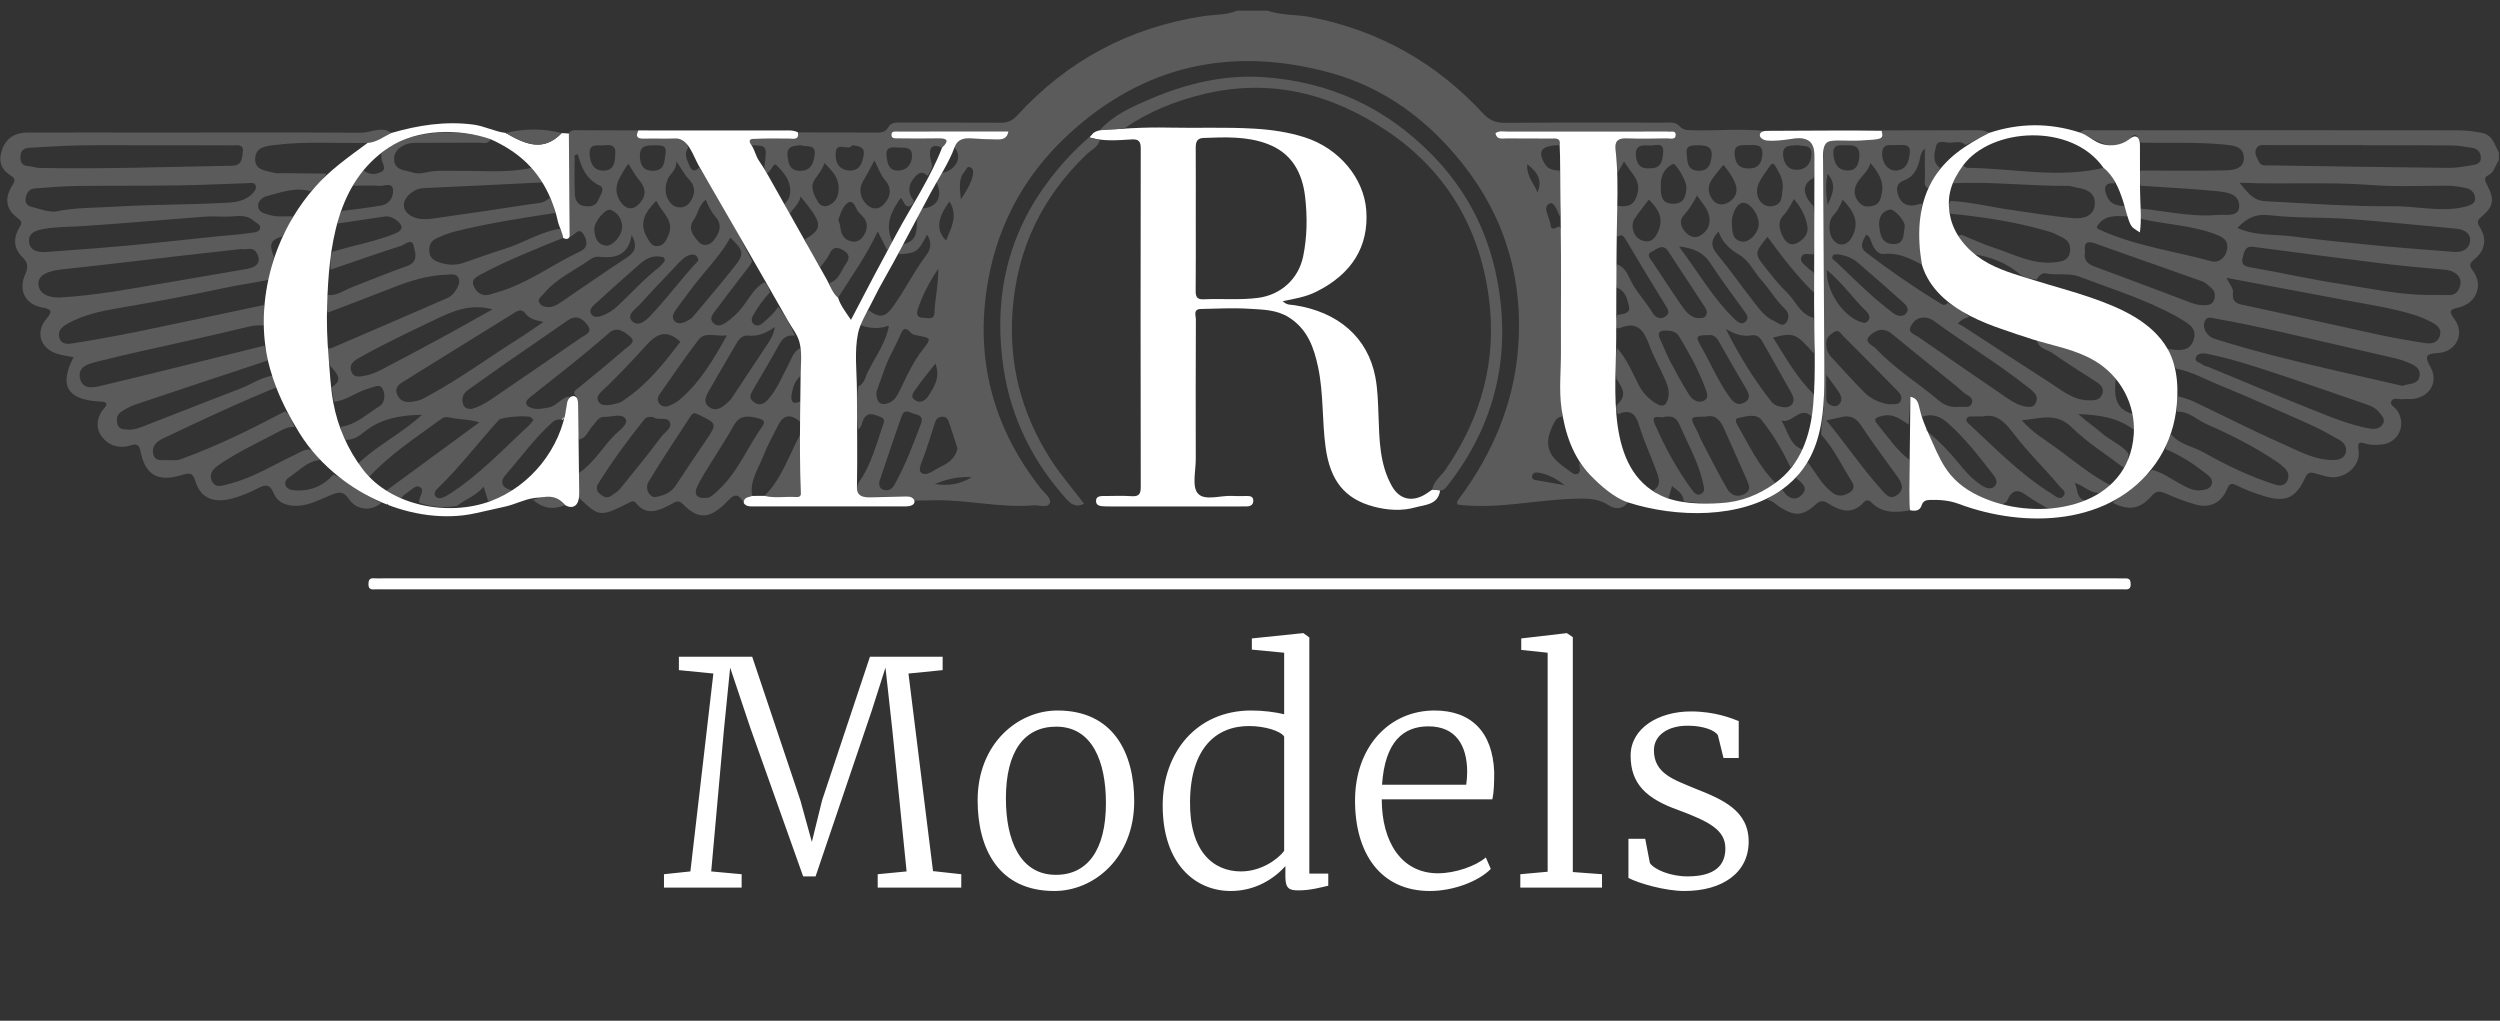
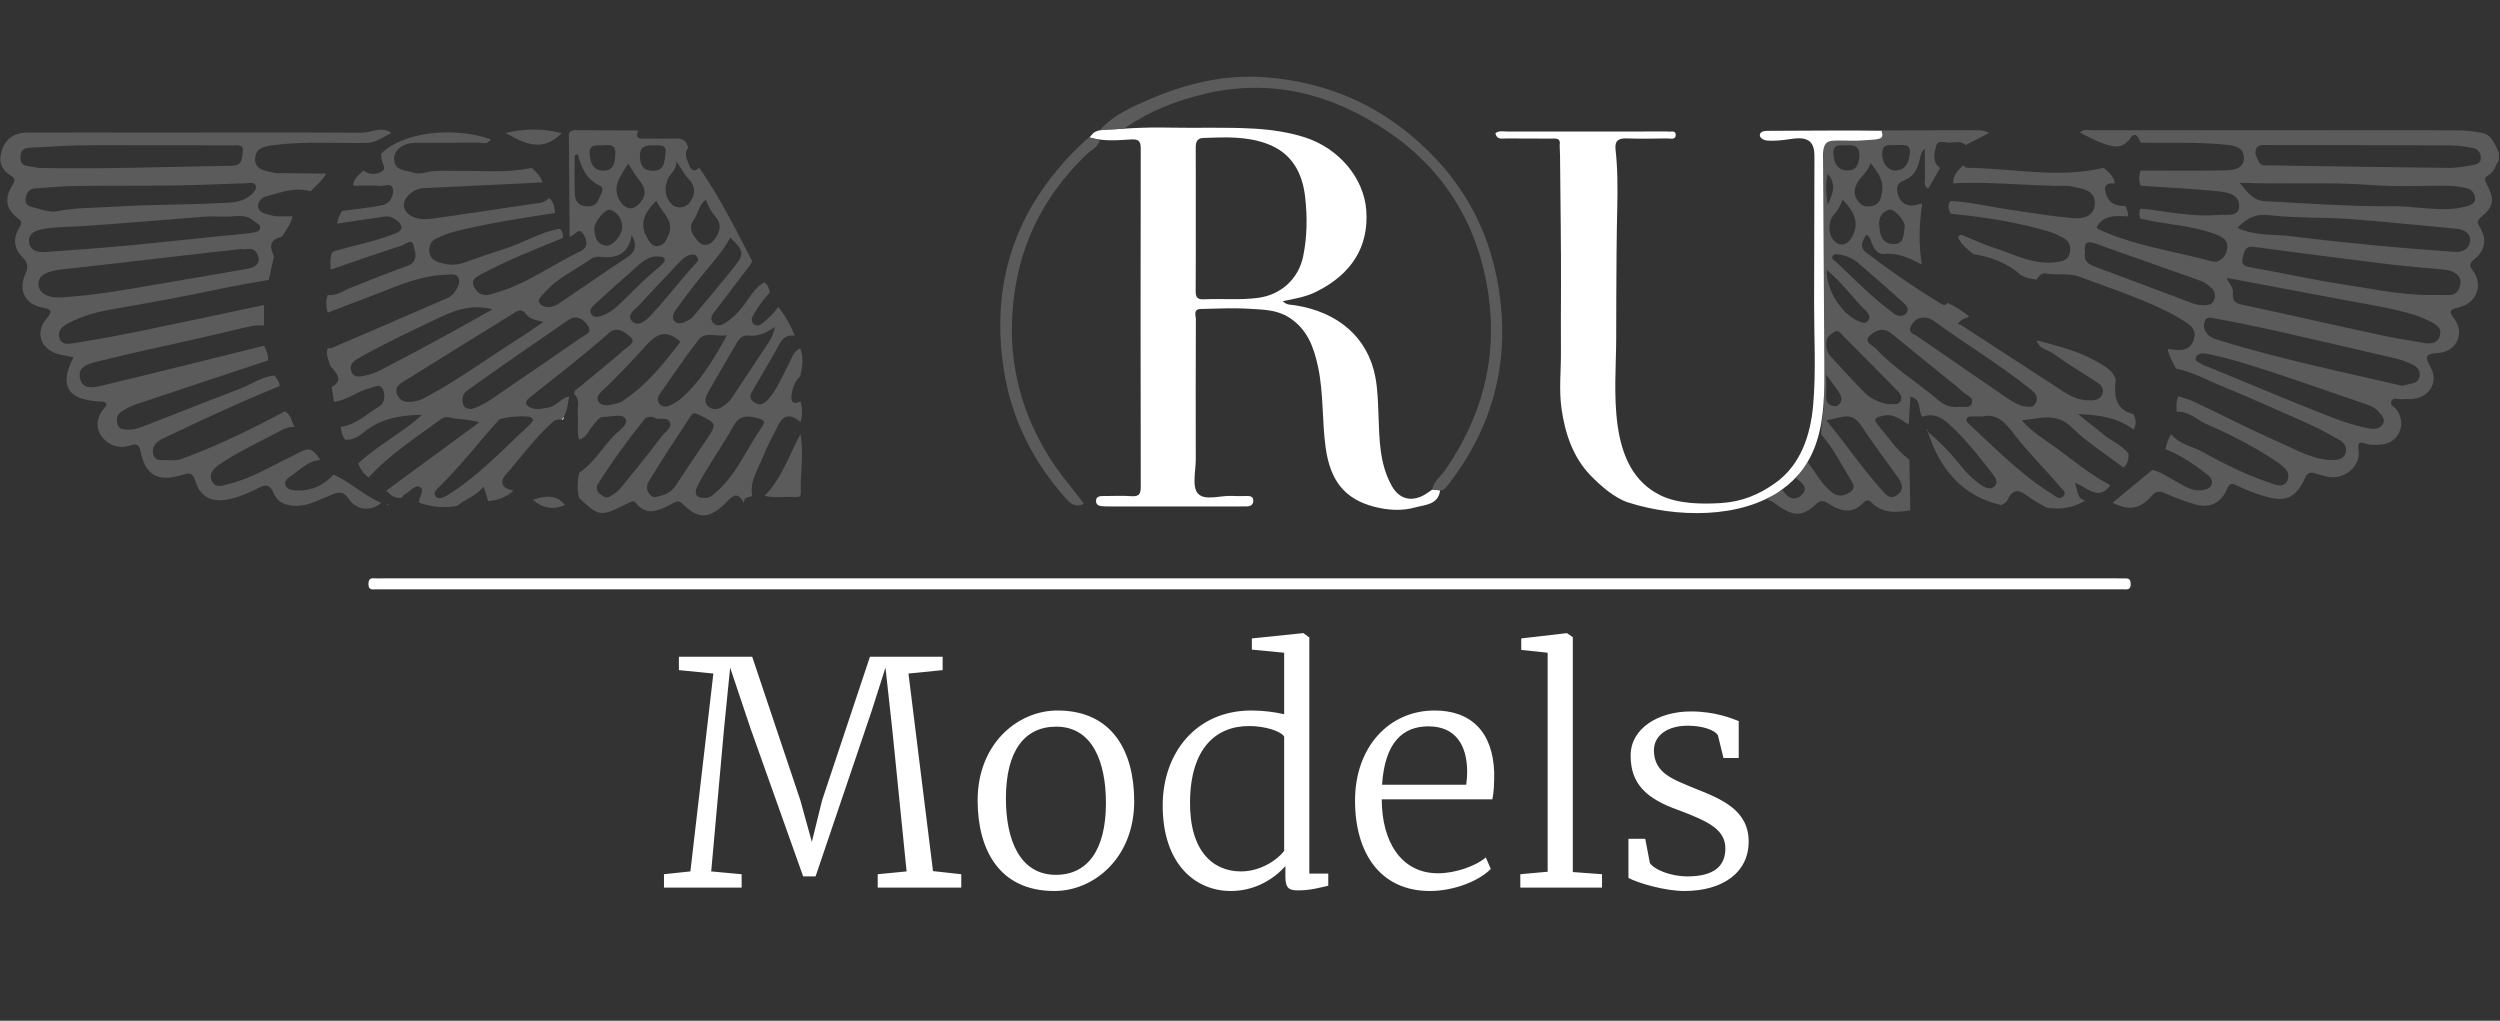
<svg xmlns="http://www.w3.org/2000/svg" width="169" height="69" viewBox="0 0 169 69" fill="none">
  <rect x="0" y="0" width="169" height="69" fill="#333333" stroke="none" />
  <g clip-path="url(#clip0_159_3)">
-     <path d="M110.059 33.964C109.657 34.437 109.213 34.46 108.702 34.132C107.94 33.643 107.114 33.691 106.232 33.724C103.673 33.818 101.142 34.432 98.55 34.114C98.434 33.949 98.564 33.809 98.659 33.679C100.882 30.68 102.311 27.329 102.618 23.62C102.997 19.049 101.818 14.839 98.964 11.189C96.599 8.164 93.619 5.924 89.888 4.909C83.257 3.106 77.298 4.389 72.195 9.118C69.081 12.003 67.24 15.585 66.669 19.765C65.996 24.698 67.289 29.138 70.381 33.048C70.625 33.355 71.099 33.7 70.964 34.01C70.805 34.375 70.245 34.132 69.862 34.162C67.63 34.346 65.435 33.781 63.209 33.819C62.753 33.827 62.295 33.833 61.838 33.839C61.682 33.478 61.356 33.609 61.095 33.604C60.3 33.588 59.502 33.572 58.708 33.605C57.926 33.638 57.719 33.332 58.034 32.635C58.917 31.417 59.251 29.968 59.739 28.585C59.863 28.238 59.526 28.191 59.288 28.098C58.94 27.963 58.633 27.908 58.398 28.299C58.254 28.54 58.273 28.866 58.005 29.04C57.897 28.062 57.859 27.086 58.03 26.112C58.449 25.928 58.496 25.474 58.662 25.142C59.174 24.111 59.898 23.169 60.094 21.993C60.11 21.972 60.125 21.952 60.141 21.931C60.127 21.955 60.115 21.977 60.102 22.001C59.464 22.251 58.827 22.214 58.192 21.987C58.193 21.551 58.449 21.252 58.733 20.968C59.375 21.49 59.815 21.471 60.293 20.827C61.156 19.665 61.777 18.345 62.659 17.191C62.942 16.82 62.98 16.338 62.669 15.855C62.07 17.027 61.928 17.122 60.773 17.187C60.766 16.899 60.834 16.651 61.107 16.5C61.972 16.292 61.989 15.614 61.98 14.922C62.04 14.617 62.162 14.339 62.358 14.095C63.362 14.005 63.751 13.292 63.31 12.348C63.367 12.094 63.447 11.852 63.674 11.693C64.643 11.503 65.082 10.613 64.527 9.961C64.733 9.396 65.181 9.324 65.703 9.361C66.27 9.401 66.841 9.429 67.41 9.432C67.737 9.433 68.083 9.4 68.168 8.89C65.632 8.89 63.149 8.889 60.665 8.893C60.506 8.893 60.28 8.855 60.261 9.083C60.236 9.38 60.494 9.357 60.683 9.359C61.598 9.367 62.513 9.379 63.427 9.359C64.107 9.344 64.127 9.556 63.684 9.982C63.011 9.69 62.794 9.973 62.884 10.624C62.91 10.816 62.974 11.004 63.02 11.194C62.959 11.45 62.874 11.693 62.683 11.886C62.408 11.548 62.121 11.671 61.892 11.913C61.406 12.425 61.308 12.986 61.778 13.575C61.756 13.743 61.667 13.865 61.52 13.944C61.099 14.024 61.104 13.514 60.885 13.386C60.237 14.291 59.825 15.186 60.284 16.242C60.34 16.54 60.162 16.724 59.965 16.897C59.773 16.512 59.579 16.127 59.337 15.642C58.552 17.31 57.556 18.693 56.652 20.13C56.318 19.878 56.186 19.511 56.08 19.129C56.721 18.926 56.858 18.286 57.192 17.822C57.436 17.483 57.452 17.162 57.005 16.917C56.587 16.686 56.3 16.664 56.071 17.168C55.922 17.492 55.663 17.768 55.454 18.064C55.077 17.45 54.677 16.849 54.417 16.172C55.75 15.413 55.523 15.02 54.122 13.283C54.023 13.79 53.625 14.058 53.403 14.45C53.187 14.278 53.136 14.014 53.032 13.78C53.394 13.471 53.463 13.051 53.4 12.624C53.312 12.018 52.875 11.558 52.488 11.159C52.29 10.953 52.143 11.566 51.875 11.7C51.694 11.608 51.687 11.437 51.675 11.267C51.857 9.846 51.857 9.846 50.799 9.823C50.448 9.33 50.96 9.397 51.134 9.389C51.87 9.355 52.607 9.372 53.345 9.375C53.648 9.376 54.027 9.494 53.935 8.951C55.678 8.954 57.419 8.955 59.161 8.959C59.502 8.96 59.828 8.993 60.043 8.608C60.257 8.221 60.673 8.289 61.044 8.289C63.243 8.291 65.442 8.283 67.639 8.296C68.092 8.299 68.413 8.189 68.745 7.825C72.13 4.109 76.327 1.874 81.293 1.099C82.068 0.979 82.871 1.037 83.615 0.722C84.303 0.722 84.988 0.722 85.675 0.722C86.621 1.05 87.627 0.967 88.595 1.156C93.2 2.055 97.089 4.234 100.263 7.679C100.692 8.144 101.135 8.308 101.757 8.304C105.331 8.277 108.904 8.291 112.476 8.291C112.847 8.291 113.256 8.218 113.529 8.522C113.803 8.827 114.127 8.798 114.467 8.807C115.95 8.851 117.829 8.677 119.31 8.86C119.051 9.406 119.092 9.356 119.369 9.36C120.274 9.375 121.181 9.365 122.088 9.367C122.419 9.367 122.758 9.394 122.705 9.85C122.62 10.579 122.81 11.321 122.59 12.041C121.815 12.404 121.813 13.141 122.584 13.93C122.762 15.019 122.723 16.108 122.607 17.199C122.321 17.224 121.938 17.017 121.782 17.364C121.629 17.704 122.001 17.888 122.195 18.102C122.302 18.222 122.455 18.298 122.586 18.395C122.738 18.853 122.737 19.312 122.604 19.773C121.445 18.625 120.452 17.336 119.482 16.012C118.594 17.102 118.584 17.152 119.381 18.143C119.827 18.698 120.264 19.27 120.779 19.755C121.385 20.328 121.668 21.244 122.588 21.484C122.754 22.285 122.724 23.088 122.611 23.892C121.405 22.521 121.261 22.462 119.858 22.82C120.706 24.158 121.454 25.524 122.587 26.625C122.825 27.16 122.567 27.668 122.505 28.186C121.687 27.361 121.181 28.67 120.425 28.428C120.877 29.15 120.959 30.063 121.847 30.39C121.699 30.876 121.405 31.265 121.032 31.6C120.51 30.463 119.868 29.391 119.101 28.413C118.704 27.908 118.043 28.159 117.498 28.26C117.277 28.301 117.33 28.522 117.421 28.679C118.217 30.046 118.869 31.509 120.021 32.643C118.17 34.148 116.019 34.161 113.812 33.896C113.809 33.369 113.398 33.172 113.028 32.856C112.94 33.166 112.871 33.404 112.802 33.643C112.331 33.739 112.078 33.375 111.76 33.15C112.305 32.845 112.161 32.365 112.01 31.944C111.625 30.871 111.131 29.832 110.8 28.744C110.551 27.926 110.171 27.647 109.382 28.007C109.262 27.779 109.161 27.552 109.354 27.311C110.036 26.711 109.639 26.163 109.272 25.616C109.199 24.917 109.132 24.219 109.313 23.524C109.971 24.254 110.333 25.158 110.771 26.014C111.041 26.541 111.418 26.935 111.915 27.254C112.493 27.626 112.7 27.307 112.787 26.816C112.871 26.349 112.673 25.916 112.487 25.499C112.158 24.77 111.764 24.067 111.488 23.321C111.136 22.365 110.697 21.677 109.522 22.168C109.448 22.198 109.353 22.18 109.267 22.184C109.207 21.88 109.227 21.58 109.333 21.287C109.714 21.228 110.248 21.201 110.116 20.684C109.996 20.22 109.877 19.63 109.272 19.439C109.19 18.911 109.149 18.386 109.304 17.863C109.781 18.032 109.994 18.447 110.184 18.858C110.572 19.696 111.234 20.347 111.7 21.132C111.89 21.451 112.226 21.629 112.578 21.4C112.945 21.162 112.741 20.891 112.562 20.601C111.663 19.148 110.78 17.684 109.91 16.213C109.753 15.945 109.619 15.804 109.329 16.009C109.141 15.31 109.164 14.611 109.316 13.91C109.811 13.971 110.293 14.004 110.562 13.448C110.834 12.887 110.808 12.356 110.435 11.845C110.219 11.55 110.014 11.247 109.785 10.922C109.63 11.194 109.48 11.456 109.332 11.717C109.293 11.178 109.272 10.64 109.213 10.104C109.15 9.54 109.381 9.336 109.939 9.355C110.853 9.384 111.769 9.372 112.683 9.356C112.906 9.352 113.286 9.484 113.281 9.099C113.277 8.79 112.93 8.923 112.725 8.89C112.642 8.877 112.554 8.888 112.468 8.888C108.953 8.888 105.437 8.885 101.922 8.892C101.645 8.892 101.348 8.808 101.09 9.004C101.176 9.467 101.542 9.357 101.836 9.36C102.837 9.369 103.836 9.353 104.837 9.369C105.114 9.373 105.521 9.274 105.434 9.806C104.2 9.844 103.918 10.186 104.416 11.057C104.638 11.447 105.021 11.524 105.431 11.524C105.585 12.565 105.569 13.607 105.437 14.648C105.282 14.275 105.071 13.62 104.766 13.752C104.264 13.97 104.681 14.537 104.751 14.955C104.76 15.01 104.805 15.06 104.808 15.113C104.845 15.698 105.169 15.363 105.409 15.303C105.634 15.581 105.515 15.907 105.516 16.206C105.535 20.192 105.461 24.178 105.606 28.163C105.266 28.178 105.131 28.42 105.001 28.686C104.351 30.006 104.588 30.811 105.897 31.687C106.129 31.842 106.366 32.142 106.634 32.034C106.946 31.906 106.704 31.526 106.785 31.269C107.662 32.424 108.761 33.314 110.059 33.964ZM116.668 22.237C117.535 23.976 118.533 25.606 119.718 27.117C119.835 27.266 120.019 27.406 120.196 27.452C120.493 27.53 120.851 27.611 121.092 27.38C121.355 27.127 121.227 26.792 121.071 26.513C120.437 25.375 119.792 24.242 119.15 23.106C118.986 22.817 118.777 22.605 118.403 22.668C117.776 22.777 117.232 22.57 116.668 22.237ZM115.311 28.164C114.216 28.176 114.22 28.174 114.679 29.042C114.812 29.293 114.902 29.567 115.034 29.819C115.602 30.902 116.15 31.998 116.763 33.057C117.011 33.486 117.461 33.653 117.951 33.383C118.417 33.126 118.213 32.737 118.072 32.41C117.577 31.26 117.048 30.124 116.547 28.976C116.29 28.392 115.938 28.006 115.311 28.164ZM116.17 15.649C115.628 16.235 115.643 16.652 116.075 17.176C116.962 18.255 117.764 19.401 118.626 20.5C118.993 20.969 119.359 21.459 119.937 21.703C120.203 21.817 120.494 22.153 120.764 21.783C120.984 21.479 120.924 21.119 120.638 20.851C120.028 20.279 119.62 19.545 119.068 18.932C118.556 18.364 118.25 17.617 117.553 17.212C116.948 16.86 116.443 16.41 116.17 15.649ZM59.247 26.5C59.22 27.215 59.541 27.443 60.065 27.247C60.441 27.107 60.623 26.799 60.792 26.457C61.27 25.492 61.695 24.5 62.371 23.641C62.982 22.865 62.965 22.856 61.997 22.674C61.86 22.648 61.69 22.618 61.609 22.525C61.089 21.938 60.976 22.389 60.792 22.806C60.54 23.378 60.215 23.918 59.976 24.493C59.685 25.199 59.452 25.928 59.247 26.5ZM112.512 28.18C112.341 28.311 111.543 27.917 111.855 28.64C112.529 30.201 113.349 31.704 114.359 33.086C114.5 33.279 114.696 33.548 114.988 33.392C115.311 33.22 115.177 32.909 115.117 32.63C114.822 31.25 114.11 30.042 113.562 28.765C113.357 28.29 113.11 28.072 112.512 28.18ZM59.44 32.562C59.416 32.845 59.48 33.046 59.758 33.117C60.076 33.199 60.306 33.062 60.465 32.776C61.204 31.45 61.732 30.034 62.267 28.621C62.402 28.265 62.236 28.072 61.895 28.007C61.57 27.946 61.16 27.556 60.958 28.121C60.429 29.595 59.943 31.081 59.44 32.562ZM114.677 21.497C114.944 21.485 115.2 21.567 115.333 21.313C115.435 21.12 115.366 20.936 115.247 20.756C114.42 19.501 113.6 18.241 112.773 16.988C112.405 16.43 112.002 16.848 111.666 17.008C111.246 17.209 111.571 17.499 111.706 17.707C112.338 18.681 112.986 19.647 113.64 20.606C113.911 21.005 114.205 21.39 114.677 21.497ZM112.626 22.348C112.202 22.327 111.996 22.466 112.231 22.949C112.455 23.408 112.626 23.895 112.864 24.348C113.288 25.151 113.717 25.957 114.205 26.722C114.399 27.025 114.798 27.272 115.172 27.094C115.574 26.899 115.373 26.511 115.258 26.198C114.814 24.989 114.187 23.875 113.529 22.774C113.327 22.438 113.019 22.341 112.626 22.348ZM115.621 22.646C115.033 22.683 114.503 22.569 114.876 23.211C115.591 24.436 116.122 25.765 116.972 26.914C117.216 27.242 117.508 27.438 117.919 27.215C118.38 26.964 118.237 26.623 118.037 26.279C117.411 25.199 116.775 24.123 116.165 23.034C115.979 22.7 115.712 22.638 115.621 22.646ZM113.497 16.66C114.821 18.437 115.809 20.174 117.256 21.569C117.463 21.768 117.738 21.989 118.004 21.744C118.267 21.502 118.067 21.24 117.888 20.994C117.118 19.933 116.331 18.879 115.613 17.782C115.164 17.098 114.567 16.784 113.497 16.66ZM64.724 30.302C64.557 29.784 64.389 29.244 64.205 28.708C64.115 28.445 64.045 28.138 63.657 28.17C63.294 28.2 63.229 28.487 63.142 28.762C62.937 29.41 62.733 30.058 62.51 30.7C62.364 31.123 62.019 31.743 62.267 31.951C62.616 32.246 63.131 31.772 63.539 31.579C64.071 31.326 64.597 31 64.724 30.302ZM59.109 10.851C58.828 11.396 58.597 11.814 58.356 12.221C58.034 12.764 58.119 13.386 58.615 13.849C58.987 14.194 59.434 14.16 59.758 13.805C60.199 13.322 60.318 12.741 59.845 12.2C59.52 11.827 59.386 11.365 59.109 10.851ZM121.271 13.456C121.035 13.905 120.836 14.261 120.54 14.584C120.134 15.03 120.293 15.595 120.569 16.084C120.751 16.406 121.049 16.624 121.421 16.457C121.885 16.248 122.259 15.845 122.183 15.334C122.085 14.659 121.77 14.036 121.271 13.456ZM112.274 12.637C112.252 13.256 112.35 13.774 113.11 13.774C113.852 13.774 113.978 13.249 114.004 12.669C114.023 12.254 113.269 10.979 113.076 11.083C112.464 11.411 112.222 11.97 112.274 12.637ZM111.459 13.496C111.13 13.935 110.787 14.345 110.5 14.79C110.191 15.266 110.428 16.031 110.952 16.235C111.561 16.472 111.894 16.148 112.116 15.595C112.47 14.713 112.08 14.089 111.459 13.496ZM120.511 12.777C120.575 12.107 120.272 11.712 120.053 11.288C119.942 11.074 119.808 10.96 119.631 11.238C119.373 11.643 119.044 12.019 118.868 12.456C118.537 13.277 119.114 14.098 119.864 13.928C120.584 13.767 120.412 13.115 120.511 12.777ZM117.074 15.175C117.119 15.62 117.066 16.198 117.734 16.33C118.235 16.43 118.918 15.736 118.889 15.092C118.862 14.478 118.386 13.825 117.956 13.722C117.487 13.61 117.144 14.288 117.076 14.863C117.065 14.946 117.074 15.032 117.074 15.175ZM56.669 14.847C56.729 15.057 56.788 15.191 56.802 15.33C56.851 15.826 57.035 16.215 57.572 16.323C58.017 16.411 58.29 16.121 58.459 15.794C58.687 15.356 58.638 14.92 58.243 14.556C58.1 14.423 57.959 14.262 57.885 14.085C57.606 13.416 57.29 13.614 57.007 14.049C56.843 14.303 56.764 14.613 56.669 14.847ZM55.74 11.024C55.564 11.487 55.333 11.771 55.116 12.072C54.71 12.63 55.017 13.161 55.296 13.652C55.45 13.921 55.754 14.012 56.048 13.873C56.545 13.637 56.7 13.213 56.692 12.677C56.682 11.974 56.245 11.549 55.74 11.024ZM114.718 13.215C114.429 13.775 114.151 14.194 113.805 14.574C113.527 14.881 113.596 15.262 113.85 15.591C114.146 15.972 114.543 16.172 114.968 15.908C115.545 15.55 115.703 14.958 115.459 14.337C115.316 13.976 115.027 13.673 114.718 13.215ZM116.501 11.14C116.228 11.485 115.949 11.8 115.713 12.147C115.385 12.632 115.47 13.14 115.819 13.557C116.11 13.905 116.559 13.876 116.902 13.647C117.328 13.359 117.516 12.944 117.301 12.397C117.11 11.916 116.817 11.52 116.501 11.14ZM54.119 9.813C53.636 9.858 53.182 9.879 53.236 10.507C53.282 11.041 53.377 11.536 54.082 11.55C54.878 11.566 55.025 10.905 55.077 10.403C55.148 9.733 54.458 9.949 54.119 9.813ZM121.535 9.809C121.063 9.864 120.505 9.76 120.536 10.454C120.562 11.017 120.861 11.482 121.454 11.48C122.054 11.479 122.43 11.091 122.453 10.447C122.481 9.705 121.879 9.934 121.535 9.809ZM57.608 9.813C57.38 10.26 56.55 9.5 56.49 10.341C56.447 10.967 56.714 11.495 57.421 11.529C58.122 11.563 58.307 10.997 58.388 10.447C58.465 9.922 58.042 9.88 57.608 9.813ZM63.429 18.163C62.843 19.029 62.361 19.937 62.036 20.923C61.949 21.186 61.982 21.476 62.344 21.476C62.645 21.476 63.151 21.668 63.168 21.165C63.203 20.164 63.45 19.188 63.429 18.163ZM118.197 9.805C117.747 9.813 117.213 9.716 117.26 10.436C117.297 11.01 117.53 11.389 118.201 11.39C118.88 11.393 119.101 11.002 119.136 10.432C119.179 9.715 118.648 9.807 118.197 9.805ZM114.854 9.819C114.436 9.834 113.938 9.769 114.015 10.376C114.077 10.866 114.015 11.525 114.813 11.544C115.497 11.56 115.654 11.098 115.707 10.549C115.773 9.874 115.301 9.846 114.854 9.819ZM111.516 11.373C112.345 11.422 112.389 10.799 112.429 10.277C112.483 9.576 111.891 9.85 111.559 9.836C111.124 9.818 110.551 9.743 110.582 10.45C110.607 11.024 110.853 11.451 111.516 11.373ZM60.701 9.974C60.281 9.944 59.859 9.907 59.931 10.539C59.988 11.041 60.072 11.552 60.73 11.53C61.294 11.513 61.61 11.14 61.649 10.599C61.7 9.879 61.139 9.998 60.701 9.974ZM63.235 24.573C62.747 25.199 62.309 25.717 61.927 26.276C61.774 26.498 61.458 26.829 61.892 27.073C62.258 27.279 62.563 27.065 62.763 26.755C63.16 26.138 63.581 25.517 63.235 24.573ZM64.187 13.617C63.337 14.77 63.277 15.58 63.956 16.259C64.277 15.423 64.796 14.623 64.187 13.617ZM64.954 13.482C65.377 12.83 65.667 12.359 65.773 11.803C65.808 11.613 65.787 11.372 65.566 11.299C65.364 11.233 65.32 11.466 65.217 11.585C64.776 12.093 64.879 12.679 64.954 13.482ZM105.781 32.803C105.2 32.356 104.63 32.045 103.979 31.947C103.807 31.922 103.622 31.948 103.574 32.161C103.521 32.402 103.705 32.432 103.878 32.463C104.513 32.577 105.147 32.69 105.781 32.803ZM63.19 32.717C64.079 32.864 64.916 32.737 65.685 32.262C64.811 32.193 63.989 32.395 63.19 32.717ZM103.943 13.014C104.229 12.233 104.051 11.733 103.243 11.099C103.178 11.889 103.675 12.383 103.943 13.014Z" fill="#5B5B5B" />
    <path d="M140.601 8.959C140.863 8.698 141.195 8.807 141.497 8.807C149.719 8.8 157.941 8.799 166.164 8.809C166.7 8.811 167.243 8.882 167.771 8.98C168.495 9.115 168.645 9.786 168.924 10.326C168.924 10.498 168.924 10.669 168.924 10.841C168.67 11.168 168.635 11.642 168.197 11.853C167.875 12.009 167.999 12.249 168.127 12.499C168.641 13.497 168.584 13.959 167.747 14.652C167.415 14.928 167.452 15.056 167.653 15.388C168.128 16.172 167.995 16.934 167.276 17.521C166.926 17.807 166.904 17.95 167.18 18.321C167.885 19.259 167.413 20.491 166.238 20.774C165.634 20.92 165.483 20.988 165.925 21.584C166.652 22.566 166.03 23.794 164.804 23.866C164.033 23.911 163.859 24.038 164.289 24.791C164.902 25.863 164.187 26.944 162.94 26.979C162.769 26.984 162.594 26.961 162.426 26.984C162.16 27.018 161.787 26.826 161.652 27.131C161.536 27.39 161.904 27.53 162.043 27.734C162.699 28.7 162.148 29.939 160.998 30.049C160.66 30.081 160.292 30.104 159.978 30.004C159.446 29.834 159.362 29.903 159.441 30.482C159.581 31.519 158.495 32.424 157.42 32.24C157.085 32.184 156.762 32.059 156.43 31.978C156.155 31.911 155.981 31.961 155.838 32.278C155.193 33.694 154.494 33.991 152.984 33.515C152.388 33.327 151.793 33.11 151.235 32.832C150.863 32.647 150.717 32.648 150.546 33.066C150.164 33.998 149.373 34.38 148.412 34.102C147.729 33.907 147.058 33.653 146.409 33.363C146.018 33.188 145.767 33.159 145.453 33.52C144.667 34.428 143.905 34.538 142.81 33.987C143.708 33.245 144.606 32.502 145.502 31.759C146.194 31.947 146.769 32.377 147.387 32.71C147.849 32.959 148.277 33.213 148.821 33.138C149.107 33.098 149.409 33.053 149.51 32.733C149.598 32.448 149.414 32.235 149.209 32.076C148.335 31.396 147.426 30.771 146.384 30.364C146.475 30.013 146.547 29.656 146.776 29.359C147.346 30.066 148.256 30.177 148.991 30.595C150.5 31.454 152.071 32.197 153.729 32.738C154.042 32.84 154.378 32.886 154.58 32.57C154.79 32.246 154.713 31.906 154.439 31.636C154.277 31.477 154.094 31.335 153.906 31.209C152.41 30.202 150.806 29.387 149.16 28.669C148.496 28.379 147.951 27.775 147.142 27.831C147.146 27.479 147.07 27.117 147.267 26.789C147.615 26.908 147.979 26.996 148.31 27.152C150.268 28.081 152.199 29.076 154.182 29.947C155.314 30.443 156.415 31.106 157.725 31.097C158.098 31.094 158.44 31.004 158.561 30.636C158.697 30.226 158.453 29.91 158.111 29.718C157.467 29.355 156.818 28.993 156.143 28.691C154.113 27.785 152.085 26.875 150.029 26.032C149.062 25.637 148.139 25.11 147.093 24.917C146.888 24.481 146.614 24.075 146.532 23.588C147.213 23.673 147.99 23.838 148.282 23.006C148.605 22.088 147.77 21.808 147.19 21.427C147.166 21.411 147.141 21.399 147.116 21.384C145.037 20.237 142.771 19.544 140.566 18.703C139.832 18.423 139.043 18.638 138.287 18.481C138.052 18.432 137.81 18.641 137.689 18.898C137.321 18.865 136.965 18.785 136.634 18.615C135.71 17.789 134.607 17.365 133.4 17.18C133 16.836 132.551 16.537 132.361 16.009C132.529 15.767 132.714 15.923 132.889 15.993C133.498 16.235 134.092 16.524 134.715 16.722C136.114 17.167 137.437 17.932 138.998 17.723C139.429 17.664 139.799 17.586 139.91 17.115C140.02 16.647 139.879 16.268 139.419 16.052C139.137 15.92 138.862 15.757 138.566 15.669C136.379 15.016 134.135 14.669 131.868 14.45C131.718 14.161 131.632 13.873 131.86 13.582C133.252 13.658 134.605 14.001 135.98 14.193C137.384 14.388 138.782 14.639 140.192 14.749C140.79 14.795 141.542 14.644 141.607 13.828C141.669 13.035 141.06 12.785 140.386 12.68C140.19 12.65 139.998 12.563 139.804 12.565C137.214 12.589 134.631 12.257 132.039 12.391C131.998 11.843 132.362 11.518 132.707 11.184C132.8 11.241 132.891 11.346 132.984 11.346C136.056 11.369 139.127 12.086 142.197 11.344C142.552 11.623 142.889 11.915 142.969 12.396C142.26 12.327 142.196 12.694 142.412 13.234C142.64 13.801 143.114 13.938 143.667 13.921C143.774 14.143 143.892 14.364 143.833 14.626C143.037 14.598 142.213 14.491 141.73 15.36C141.774 15.409 141.802 15.466 141.847 15.487C144.285 16.624 146.953 16.966 149.518 17.667C149.958 17.788 150.411 17.458 150.533 16.943C150.652 16.442 150.485 16.129 149.941 15.906C148.26 15.215 146.447 15.199 144.714 14.787C144.581 14.558 144.581 14.331 144.714 14.102C144.939 14.126 145.164 14.145 145.388 14.175C146.908 14.374 148.431 14.671 149.962 14.527C150.454 14.48 151.424 14.728 151.368 13.853C151.316 13.039 150.397 12.976 149.737 12.912C148.067 12.751 146.389 12.67 144.714 12.556C144.567 12.215 144.577 11.873 144.708 11.53C146.631 11.532 148.556 11.558 150.48 11.517C151.034 11.505 151.735 11.377 151.685 10.615C151.639 9.915 151.036 9.842 150.415 9.778C148.515 9.582 146.614 9.687 144.713 9.641C144.558 9.314 144.377 8.821 143.993 9.364C143.466 10.112 142.825 9.926 142.19 9.707C141.64 9.516 141.129 9.213 140.601 8.959ZM164.147 19.943C164.604 19.943 165.062 19.929 165.519 19.947C165.981 19.966 166.198 19.704 166.303 19.311C166.415 18.889 166.228 18.593 165.862 18.394C165.604 18.252 165.322 18.237 165.034 18.211C163.759 18.096 162.484 17.987 161.215 17.831C158.256 17.466 155.299 17.081 152.344 16.688C151.748 16.608 151.706 17.032 151.607 17.409C151.496 17.831 151.658 17.991 152.113 18.069C154.157 18.421 156.182 18.883 158.23 19.196C160.195 19.493 162.147 19.926 164.147 19.943ZM150.508 18.781C150.708 19.196 150.979 19.491 150.949 19.749C150.855 20.54 151.341 20.551 151.894 20.669C154.837 21.296 157.77 21.972 160.712 22.609C161.763 22.836 162.825 23.018 163.888 23.186C164.323 23.255 164.785 23.216 164.938 22.689C165.079 22.201 164.723 21.962 164.355 21.771C163.978 21.574 163.592 21.407 163.179 21.279C161.708 20.822 160.191 20.604 158.686 20.318C156.016 19.811 153.344 19.313 150.508 18.781ZM162.408 26.084C162.814 25.895 163.463 26.053 163.562 25.414C163.649 24.848 163.152 24.66 162.725 24.484C162.49 24.386 162.245 24.3 161.997 24.242C160.559 23.903 159.12 23.571 157.681 23.242C155.079 22.651 152.487 22.014 149.857 21.555C149.56 21.504 149.191 21.331 149.037 21.729C148.891 22.106 149.07 22.478 149.365 22.722C149.552 22.877 149.825 22.939 150.067 23.015C152.485 23.765 154.94 24.37 157.404 24.942C159.065 25.327 160.727 25.7 162.408 26.084ZM151.247 15.409C152.504 15.972 153.758 15.823 154.96 15.978C156.879 16.227 158.804 16.42 160.729 16.604C162.458 16.77 164.19 16.895 165.921 17.029C166.481 17.072 166.945 16.8 166.979 16.262C167.011 15.747 166.555 15.506 166.046 15.46C163.61 15.237 161.176 14.976 158.736 14.8C156.973 14.674 155.189 14.755 153.439 14.549C152.507 14.439 151.914 14.71 151.247 15.409ZM159.699 9.822C159.699 9.817 159.699 9.81 159.699 9.805C157.557 9.805 155.416 9.802 153.274 9.807C152.996 9.807 152.663 9.741 152.515 10.065C152.369 10.386 152.577 10.679 152.708 10.949C152.862 11.264 153.203 11.176 153.479 11.181C157.5 11.243 161.52 11.308 165.541 11.349C166.076 11.354 166.616 11.25 167.149 11.166C167.433 11.121 167.727 11.017 167.706 10.64C167.686 10.286 167.484 10.05 167.131 9.994C166.655 9.92 166.174 9.835 165.694 9.831C163.697 9.811 161.698 9.822 159.699 9.822ZM151.395 12.351C151.951 13.047 152.342 13.555 153.099 13.598C156.029 13.758 158.956 13.967 161.893 13.943C162.49 13.938 163.084 14.009 163.679 14.056C164.693 14.135 165.729 14.234 166.739 13.948C167.025 13.867 167.334 13.745 167.317 13.415C167.298 13.063 167.089 12.79 166.687 12.71C166.267 12.625 165.851 12.552 165.418 12.552C163.705 12.552 161.984 12.637 160.279 12.506C157.375 12.281 154.478 12.482 151.395 12.351ZM149.13 23.904C148.858 23.854 148.544 23.915 148.449 24.141C148.31 24.471 148.722 24.498 148.895 24.651C148.995 24.738 149.157 24.753 149.29 24.807C151.69 25.795 154.081 26.806 156.493 27.766C157.705 28.248 158.916 28.749 160.216 28.972C160.595 29.036 160.931 28.948 161.103 28.622C161.257 28.334 161.004 28.09 160.828 27.869C160.525 27.488 160.076 27.372 159.643 27.223C157.619 26.532 155.604 25.815 153.572 25.15C152.11 24.672 150.644 24.198 149.13 23.904ZM140.948 17.02C140.846 17.519 141.058 17.82 141.536 17.998C143.756 18.82 145.971 19.654 148.184 20.491C148.458 20.594 148.733 20.638 149.022 20.631C149.293 20.625 149.557 20.587 149.662 20.302C149.764 20.023 149.764 19.722 149.524 19.505C149.316 19.315 149.095 19.099 148.84 19.008C146.451 18.15 144.05 17.33 141.663 16.467C141.055 16.247 140.866 16.416 140.948 17.02Z" fill="#5B5B5B" />
    <path d="M38.454 9.025C38.613 8.738 38.893 8.805 39.139 8.805C40.477 8.804 41.816 8.812 43.156 8.817C42.943 9.229 43.079 9.384 43.528 9.375C44.241 9.359 44.958 9.389 45.671 9.364C46.147 9.347 46.43 9.525 46.516 9.998C46.2 10.424 46.467 10.83 46.606 11.209C46.712 11.497 46.967 11.68 47.255 11.325C48.654 13.322 49.737 15.499 50.848 17.66C50.794 17.758 50.75 17.863 50.682 17.952C49.891 18.989 49.09 20.02 48.307 21.066C48.143 21.285 47.95 21.566 48.218 21.833C48.49 22.103 48.777 21.998 49.066 21.808C49.499 21.523 49.854 21.174 50.179 20.768C50.648 20.183 50.968 19.459 51.674 19.082C51.906 19.248 51.98 19.503 52.051 19.759C51.616 20.212 51.258 20.723 50.942 21.263C50.821 21.466 50.739 21.711 50.934 21.893C51.17 22.111 51.414 21.975 51.616 21.795C51.975 21.471 52.352 21.162 52.603 20.737C53.089 21.325 53.434 21.997 53.737 22.691C53.259 22.623 52.94 22.802 52.7 23.239C52.127 24.281 51.514 25.303 50.919 26.334C50.761 26.608 50.578 26.883 50.926 27.156C51.29 27.44 51.609 27.357 51.896 27.037C52.532 26.327 52.872 25.446 53.312 24.622C53.521 24.23 53.626 23.755 54.09 23.543C54.355 24.17 54.228 24.802 54.101 25.431C53.737 25.737 53.602 26.174 53.524 26.604C53.451 27.008 53.49 27.436 54.114 27.127C54.256 27.598 54.254 28.069 54.114 28.54C53.496 27.975 52.983 28.017 52.634 28.692C52.266 29.402 51.883 30.11 51.589 30.851C51.248 31.712 50.665 32.52 50.847 33.529C50.61 33.635 50.247 33.599 50.291 34.022C49.783 33.021 49.376 33.708 48.955 34.102C47.902 35.088 47.165 35.095 46.16 34.072C45.83 33.736 45.59 33.977 45.331 34.108C44.514 34.523 43.712 34.919 42.966 33.982C42.83 33.811 42.682 33.905 42.516 33.987C40.565 34.961 40.522 34.955 39.15 33.662C39.011 33.091 39.018 32.522 39.16 31.953C40.172 31.278 40.749 30.192 41.599 29.359C41.89 29.075 42.508 28.654 42.283 28.311C42.024 27.913 41.341 28.199 40.843 28.181C40.452 28.168 40.295 28.539 40.067 28.785C39.77 29.107 39.65 29.602 39.143 29.714C38.973 29.185 39.12 28.638 39.058 28.105C39.001 27.615 39.266 27.071 38.822 26.644C38.787 26.391 38.991 26.314 39.143 26.19C40.174 25.34 41.216 24.501 42.221 23.62C42.453 23.416 43.034 23.141 42.623 22.781C42.279 22.479 41.735 22.01 41.176 22.503C39.446 24.027 37.62 25.433 35.816 26.866C35.416 27.184 35.521 27.455 35.969 27.594C36.331 27.706 36.691 27.614 37.062 27.553C37.634 27.459 37.921 26.89 38.474 26.801C38.398 27.276 38.342 27.757 38.104 28.188C38.06 28.256 38.017 28.322 37.974 28.389H38.028C37.757 28.301 37.526 28.379 37.321 28.563C36.135 29.629 35.207 30.929 34.162 32.123C33.723 32.624 34.005 33.066 34.717 33.159C34.232 33.61 33.654 33.831 32.998 33.87C32.914 33.597 32.829 33.324 32.695 32.892C32.15 33.566 31.442 33.73 30.921 34.191C30.043 34.362 29.184 34.278 28.343 33.985C28.268 33.611 28.774 33.146 28.382 32.921C28.061 32.737 27.721 33.232 27.38 33.405C27.288 33.451 27.23 33.565 27.157 33.647C26.703 33.719 26.393 33.476 26.114 33.167C28.211 31.629 30.308 30.09 32.405 28.552C31.784 28.356 31.248 28.367 30.725 28.287C30.414 28.241 30.133 28.096 29.833 28.318C28.138 29.568 26.354 30.705 24.921 32.279C24.585 32.041 24.36 31.718 24.213 31.338C25.489 30.104 27.127 29.326 28.527 28.04C26.977 28.061 25.681 28.324 24.569 29.24C24.231 29.518 23.822 29.768 23.331 29.73C23.147 29.468 23.041 29.179 23.048 28.855C24.078 28.706 24.808 27.975 25.645 27.468C26.024 27.239 26.065 26.674 25.869 26.293C25.669 25.907 25.268 26.177 24.95 26.255C24.121 26.461 23.449 27.079 22.571 27.159C22.521 26.829 22.472 26.501 22.421 26.171C23.042 25.787 23.024 25.479 22.335 24.742C22.216 24.353 22 23.978 22.153 23.547C22.239 23.543 22.334 23.563 22.408 23.531C25.03 22.406 27.651 21.28 30.266 20.138C30.463 20.052 30.646 19.873 30.769 19.692C30.944 19.435 31.116 19.11 31.003 18.814C30.862 18.445 30.463 18.562 30.165 18.571C28.923 18.611 27.757 18.973 26.609 19.423C25.128 20.004 23.64 20.565 22.153 21.134C22.023 20.736 22.019 20.338 22.155 19.941C22.767 20.016 23.234 19.634 23.757 19.432C25.003 18.955 26.232 18.431 27.492 17.995C28.328 17.707 28.069 17.038 27.953 16.586C27.823 16.087 27.372 16.535 27.115 16.618C25.52 17.126 23.94 17.686 22.354 18.227C22.345 17.817 22.274 17.401 22.484 17.015C22.89 16.902 23.295 16.779 23.704 16.677C24.718 16.424 25.737 16.18 26.708 15.787C27.323 15.538 27.233 15.2 26.781 14.871C26.553 14.704 26.293 14.593 25.985 14.64C24.928 14.803 23.867 14.957 22.809 15.113C22.807 14.79 22.966 14.527 23.12 14.261C24.019 14.139 24.925 14.047 25.816 13.882C26.332 13.786 26.599 13.297 26.571 12.856C26.535 12.286 25.985 12.59 25.67 12.565C25.075 12.518 24.472 12.553 23.871 12.553C23.884 12.062 24.284 11.831 24.566 11.521C24.969 11.843 25.464 11.808 25.821 11.59C26.162 11.382 25.779 10.976 25.787 10.652C25.788 10.567 25.772 10.484 25.763 10.399C27.143 8.966 30.561 8.508 33.171 9.414C32.976 9.795 32.62 9.641 32.333 9.643C30.905 9.659 29.478 9.639 28.051 9.655C27.253 9.664 26.63 10.149 26.64 10.735C26.653 11.553 27.382 11.483 27.879 11.657C28.134 11.747 28.459 11.739 28.726 11.672C29.461 11.488 30.201 11.558 30.94 11.55C32.609 11.53 34.288 11.713 35.943 11.346C36.242 11.632 36.561 11.905 36.672 12.331C35.192 12.404 33.712 12.477 32.23 12.548C31.035 12.606 29.84 12.663 28.644 12.716C28.284 12.732 27.981 12.875 27.713 13.104C27.062 13.658 27.198 14.393 28.005 14.696C28.42 14.852 28.861 14.83 29.277 14.773C31.472 14.467 33.663 14.135 35.855 13.803C36.298 13.735 36.777 13.762 37.123 13.39C37.46 13.645 37.475 14.029 37.524 14.398C35.248 14.742 32.972 15.094 30.736 15.653C30.298 15.763 29.871 15.941 29.462 16.136C29.122 16.297 28.996 16.625 29.019 16.996C29.044 17.389 29.291 17.598 29.645 17.721C30.201 17.916 30.76 17.961 31.322 17.772C32.241 17.463 33.148 17.12 34.075 16.836C35.354 16.444 36.495 15.686 37.835 15.465C38.069 15.616 38.053 15.854 38.057 16.087C36.187 16.849 34.304 17.584 32.52 18.543C32.221 18.703 31.844 18.886 32.012 19.307C32.178 19.718 32.499 20.02 33.012 19.934C33.178 19.906 33.337 19.837 33.502 19.792C35.592 19.217 37.316 17.893 39.241 16.982C39.845 16.696 39.647 16.15 39.428 15.813C39.099 15.31 38.829 15.968 38.506 16.002C38.49 13.674 38.472 11.349 38.454 9.025ZM36.735 21.763C36.127 21.632 35.775 21.531 35.535 21.209C35.36 20.972 35.146 20.913 34.868 21.085C32.422 22.605 29.969 24.112 27.528 25.637C27.133 25.883 26.563 26.124 26.884 26.743C27.178 27.311 27.756 27.194 28.26 27.08C28.505 27.026 28.731 26.879 28.958 26.758C31.12 25.589 33.094 24.123 35.172 22.82C35.646 22.524 36.099 22.194 36.735 21.763ZM31.897 27.643C32.347 27.517 32.798 27.272 33.222 26.983C35.245 25.604 37.266 24.219 39.278 22.826C39.572 22.623 40.116 22.484 39.688 21.94C39.332 21.488 38.926 21.275 38.368 21.665C36.97 22.644 35.556 23.601 34.154 24.576C33.313 25.162 32.487 25.769 31.647 26.354C31.292 26.601 31.182 26.923 31.304 27.32C31.381 27.569 31.59 27.659 31.897 27.643ZM33.298 20.909C31.713 20.499 30.521 21.071 29.293 21.661C27.594 22.476 25.89 23.276 24.251 24.207C23.91 24.402 23.598 24.636 23.739 25.079C23.895 25.572 24.336 25.461 24.681 25.394C25.04 25.326 25.398 25.189 25.723 25.02C27.091 24.311 28.452 23.588 29.806 22.852C30.949 22.233 32.077 21.59 33.298 20.909ZM44.275 33.605C44.937 33.491 45.379 33.283 45.686 32.811C46.337 31.809 47.011 30.822 47.681 29.832C48.494 28.63 48.49 28.643 47.218 28.028C46.995 27.921 46.85 27.88 46.717 28.085C45.755 29.564 44.768 31.031 43.857 32.541C43.55 33.049 43.917 33.615 44.275 33.605ZM36.061 28.397C35.985 28.314 35.944 28.244 35.883 28.205C35.654 28.061 33.9 28.189 33.724 28.384C32.33 29.919 31.08 31.583 29.579 33.021C29.428 33.165 29.299 33.355 29.44 33.548C29.575 33.734 29.801 33.685 29.99 33.608C30.147 33.543 30.295 33.453 30.438 33.36C32.438 32.071 34.051 30.333 35.783 28.733C35.882 28.641 35.959 28.522 36.061 28.397ZM45.997 23.104C44.856 22.058 44.181 22.787 43.477 23.569C42.699 24.436 41.887 25.275 41.057 26.095C40.733 26.415 40.191 26.76 40.469 27.169C40.725 27.546 41.363 27.36 41.827 27.237C42.011 27.188 42.173 27.043 42.338 26.93C43.838 25.899 44.931 24.488 45.997 23.104ZM44.175 28.2C43.897 28.156 43.689 28.186 43.557 28.351C42.434 29.744 41.384 31.192 40.43 32.706C40.284 32.937 40.32 33.218 40.559 33.397C40.761 33.548 40.992 33.72 41.258 33.551C41.495 33.4 41.75 33.245 41.925 33.032C42.876 31.867 43.826 30.7 44.726 29.496C44.947 29.201 45.473 28.924 45.271 28.522C45.072 28.125 44.46 28.462 44.175 28.2ZM47.633 33.66C47.993 33.703 48.221 33.438 48.478 33.209C49.854 31.986 50.506 30.263 51.544 28.808C51.768 28.494 51.596 28.369 51.283 28.286C50.617 28.107 50.019 28.011 49.598 28.773C49.131 29.619 48.587 30.421 48.084 31.247C47.758 31.781 47.408 32.307 47.141 32.87C46.95 33.271 46.957 33.682 47.633 33.66ZM52.384 22.103C51.723 22.572 51.192 22.742 50.596 22.685C50.197 22.647 49.971 22.893 49.789 23.209C49.203 24.221 48.601 25.222 48.027 26.24C47.794 26.653 47.425 27.169 47.962 27.533C48.469 27.878 48.925 27.465 49.303 27.104C49.425 26.988 49.513 26.834 49.609 26.693C50.366 25.552 51.123 24.411 51.877 23.269C52.072 22.97 52.276 22.671 52.384 22.103ZM49.14 22.671C48.377 22.77 47.665 22.388 47.211 22.979C46.296 24.17 45.455 25.418 44.59 26.646C44.449 26.845 44.413 27.082 44.57 27.284C44.752 27.521 45.023 27.521 45.269 27.415C45.501 27.316 45.735 27.193 45.927 27.032C47.294 25.879 48.196 24.381 49.14 22.671ZM49.37 16.063C48.859 16.996 48.158 17.776 47.486 18.583C46.868 19.327 46.297 20.11 45.723 20.89C45.555 21.117 45.372 21.424 45.576 21.677C45.805 21.96 46.149 21.852 46.438 21.702C46.587 21.624 46.744 21.531 46.85 21.404C47.783 20.293 48.724 19.188 49.626 18.051C50.338 17.156 50.292 16.955 49.37 16.063ZM42.698 15.882C42.499 17.183 41.684 17.49 40.561 17.36C40.374 17.339 40.135 17.373 39.989 17.478C38.902 18.253 37.642 18.795 36.76 19.847C36.601 20.037 36.3 20.225 36.472 20.492C36.625 20.731 36.97 20.79 37.244 20.748C37.484 20.711 37.718 20.563 37.928 20.422C39.417 19.418 40.886 18.384 42.389 17.401C42.982 17.012 43.078 16.567 42.698 15.882ZM44.93 17.656C44.962 17.343 44.763 17.369 44.599 17.345C44.032 17.261 43.599 17.544 43.209 17.884C42.199 18.765 41.202 19.66 40.21 20.564C40.03 20.728 39.798 20.954 39.965 21.222C40.113 21.46 40.369 21.453 40.652 21.358C41.071 21.216 41.427 20.986 41.739 20.695C42.681 19.822 43.536 18.857 44.555 18.064C44.709 17.946 44.823 17.776 44.93 17.656ZM47.207 17.615C47.157 17.24 46.934 17.157 46.65 17.232C46.337 17.312 46.108 17.535 45.891 17.765C45.015 18.697 44.124 19.616 43.266 20.565C42.968 20.893 42.308 21.284 42.741 21.721C43.169 22.151 43.721 21.615 44.047 21.267C44.878 20.375 45.633 19.413 46.425 18.484C46.68 18.179 46.954 17.893 47.207 17.615ZM44.37 13.57C43.591 14.348 43.17 15.096 43.749 16.071C43.926 16.371 44.092 16.705 44.514 16.63C44.89 16.562 45.025 16.26 45.175 15.924C45.633 14.892 44.723 14.381 44.37 13.57ZM39.053 10.42C38.984 10.447 38.916 10.474 38.848 10.501C38.848 11.377 38.822 12.256 38.859 13.13C38.875 13.502 39.034 13.861 39.49 13.927C39.879 13.984 40.266 13.951 40.434 13.543C40.563 13.227 40.938 12.735 40.55 12.552C39.625 12.118 39.296 11.325 39.053 10.42ZM45.724 10.91C45.72 11.562 45.282 11.745 45.134 12.117C44.878 12.755 44.972 13.399 45.436 13.834C45.704 14.087 46.295 14.115 46.598 13.721C46.991 13.209 47.08 12.653 46.556 12.107C46.286 11.827 46.102 11.463 45.724 10.91ZM42.479 11.069C42.209 11.406 42.062 11.72 41.899 12C41.551 12.608 41.595 13.281 42.086 13.812C42.369 14.118 42.761 14.21 43.141 13.842C43.732 13.269 43.687 12.725 43.173 12.126C42.919 11.828 42.737 11.467 42.479 11.069ZM47.705 13.501C47.235 13.866 47.203 14.431 46.905 14.844C46.463 15.458 46.869 15.948 47.235 16.357C47.506 16.66 47.942 16.607 48.218 16.283C48.632 15.797 48.859 15.217 48.381 14.672C48.091 14.339 47.909 13.975 47.705 13.501ZM40.172 15.482C40.206 15.921 40.275 16.498 40.943 16.604C41.424 16.681 42.093 15.862 42.057 15.294C42.025 14.777 41.751 14.356 41.268 14.184C40.947 14.071 40.181 14.953 40.172 15.482ZM44.096 9.823C43.74 9.834 43.213 9.825 43.258 10.609C43.291 11.178 43.488 11.536 44.11 11.545C44.963 11.558 44.91 10.89 44.992 10.351C45.083 9.76 44.641 9.823 44.096 9.823ZM41.583 10.484C41.669 10.005 41.473 9.733 40.888 9.818C40.452 9.88 39.801 9.626 39.859 10.432C39.899 10.984 40.09 11.533 40.791 11.536C41.42 11.538 41.587 11.095 41.583 10.484Z" fill="#5B5B5B" />
    <path d="M25.779 33.989C25.121 34.575 24.113 34.521 23.582 33.732C23.21 33.18 22.895 33.255 22.402 33.45C21.64 33.752 20.92 34.183 20.054 34.192C19.323 34.202 18.755 33.977 18.468 33.278C18.264 32.783 17.976 32.73 17.527 32.962C16.867 33.3 16.19 33.597 15.456 33.752C14.327 33.989 13.524 33.597 13.205 32.516C13.025 31.903 12.747 31.97 12.272 32.116C10.65 32.611 9.798 32.1 9.486 30.448C9.404 30.015 9.146 30.001 8.877 30.093C8.061 30.368 7.33 30.116 6.88 29.512C6.435 28.915 6.526 28.172 7.073 27.559C7.317 27.286 7.162 27.16 6.856 27.143C6.77 27.137 6.684 27.139 6.599 27.133C4.538 26.993 3.988 26.03 4.972 24.148C4.583 24.067 4.2 24.022 3.84 23.907C2.72 23.55 2.38 22.447 3.132 21.559C3.489 21.137 3.582 20.907 2.91 20.798C1.737 20.61 1.204 19.659 1.708 18.534C1.939 18.019 1.871 17.735 1.49 17.355C0.914 16.783 0.89 16.071 1.304 15.392C1.495 15.08 1.494 14.965 1.18 14.73C0.42 14.165 0.3 13.453 0.776 12.625C0.946 12.331 1.147 12.123 0.729 11.868C0.045 11.451 -0.127 10.84 0.146 10.095C0.441 9.286 1.064 8.96 1.878 8.959C4.841 8.952 7.805 8.959 10.768 8.959C15.313 8.959 19.858 8.942 24.403 8.971C25.09 8.975 25.787 8.5 26.469 8.987C25.941 9.23 25.473 9.622 24.858 9.659C22.783 9.701 20.704 9.54 18.631 9.797C17.962 9.879 17.279 9.926 17.249 10.728C17.22 11.526 17.993 11.536 18.55 11.687C18.737 11.737 18.947 11.703 19.146 11.705C20.115 11.717 21.083 11.728 22.052 11.738C21.779 12.208 21.37 12.559 20.992 12.935C19.939 12.613 18.959 13.023 17.976 13.277C17.717 13.344 17.396 13.633 17.451 13.985C17.515 14.388 17.92 14.438 18.243 14.536C18.745 14.689 19.262 14.609 19.775 14.622C19.678 15.151 19.329 15.551 19.067 15.996C18.3 16.194 18.162 16.533 18.52 17.346C18.403 17.871 18.285 18.396 18.169 18.923C17.108 19.115 16.043 19.278 14.99 19.503C12.655 20.004 10.309 20.434 7.955 20.838C6.808 21.034 5.655 21.284 4.616 21.852C4.273 22.04 3.894 22.298 4 22.781C4.121 23.33 4.613 23.262 4.981 23.203C6.439 22.966 7.894 22.705 9.341 22.409C12.181 21.828 15.015 21.216 17.852 20.617C17.849 21.08 17.845 21.543 17.841 22.006C17.498 21.976 17.164 21.997 16.824 22.079C15.471 22.406 14.112 22.715 12.754 23.024C10.703 23.49 8.644 23.92 6.607 24.436C6.052 24.577 5.209 24.75 5.413 25.596C5.605 26.395 6.398 26.183 6.939 26.055C10.588 25.185 14.225 24.268 17.864 23.367C17.977 23.692 18.164 24.001 18.113 24.366C15.136 25.352 12.158 26.334 9.185 27.333C8.838 27.45 8.504 27.632 8.196 27.834C7.899 28.027 7.851 28.354 7.941 28.678C8.039 29.029 8.343 29.024 8.635 29.043C9.05 29.068 9.426 28.923 9.795 28.78C11.949 27.947 14.092 27.09 16.25 26.269C16.936 26.009 17.808 25.41 18.573 25.388C18.688 25.608 18.926 25.842 18.894 26.104C16.337 27.127 13.49 28.461 11.006 29.648C10.955 29.673 10.903 29.698 10.854 29.726C10.472 29.948 10.257 30.279 10.36 30.717C10.465 31.162 10.87 31.105 11.205 31.106C11.545 31.108 11.916 31.153 12.223 31.041C14.659 30.161 16.976 29.015 19.264 27.808C19.683 28.037 19.711 28.506 19.911 28.87C19.554 28.831 19.229 28.972 18.936 29.129C17.56 29.868 16.133 30.515 14.835 31.397C14.41 31.687 14.103 32.025 14.325 32.516C14.561 33.035 15.054 32.821 15.455 32.722C17.073 32.317 18.479 31.427 19.97 30.728C20.299 30.573 20.602 30.327 21.005 30.398C21.301 30.556 21.47 30.832 21.656 31.092C20.804 31.154 20.261 31.787 19.613 32.218C19.435 32.337 19.216 32.505 19.29 32.767C19.371 33.05 19.641 33.123 19.898 33.144C20.954 33.233 21.834 32.864 22.542 32.082C23.699 32.584 24.602 33.517 25.779 33.989ZM16.319 16.832C15.082 16.971 13.866 17.103 12.651 17.242C9.825 17.567 7.003 17.909 4.175 18.212C3.101 18.327 2.53 18.664 2.602 19.274C2.675 19.885 3.338 20.197 4.342 20.093C4.369 20.09 4.399 20.086 4.426 20.085C6.444 19.947 8.431 19.599 10.42 19.253C12.521 18.886 14.626 18.547 16.726 18.173C17.467 18.04 17.683 17.601 17.32 17.052C17.059 16.649 16.636 16.926 16.319 16.832ZM15.17 14.643C14.713 14.643 14.254 14.614 13.799 14.648C11.075 14.856 8.353 15.1 5.628 15.282C4.748 15.342 3.861 15.317 2.987 15.472C2.488 15.56 1.939 15.706 1.961 16.295C1.986 16.941 2.548 17.076 3.106 17.035C4.924 16.902 6.742 16.774 8.556 16.607C10.567 16.422 12.573 16.195 14.582 15.989C15.375 15.908 16.171 15.858 16.959 15.744C17.184 15.712 17.549 15.707 17.588 15.401C17.617 15.172 17.314 15.072 17.145 14.922C16.55 14.398 15.832 14.681 15.17 14.643ZM10.299 9.822C8.643 9.822 6.986 9.802 5.329 9.829C4.22 9.847 3.112 9.936 2.004 9.987C1.642 10.005 1.414 10.141 1.384 10.54C1.352 10.949 1.471 11.197 1.921 11.23C2.174 11.248 2.423 11.349 2.676 11.354C7.013 11.438 11.349 11.276 15.685 11.204C16.393 11.192 16.36 10.668 16.416 10.264C16.491 9.717 16.011 9.829 15.7 9.827C13.898 9.817 12.099 9.822 10.299 9.822ZM3.73 14.303C5.074 14.017 6.447 14.058 7.805 13.971C10.107 13.824 12.422 13.849 14.727 13.733C15.498 13.693 16.34 13.745 16.991 13.156C17.163 12.999 17.347 12.796 17.291 12.573C17.218 12.282 16.911 12.379 16.702 12.385C15.136 12.429 13.571 12.512 12.005 12.535C9.749 12.567 7.491 12.541 5.235 12.572C4.278 12.585 3.32 12.659 2.364 12.736C1.976 12.768 1.78 13.038 1.731 13.43C1.675 13.876 2.004 13.954 2.303 14.03C2.77 14.148 3.229 14.327 3.73 14.303Z" fill="#5B5B5B" />
    <path d="M73.622 9.277C73.673 9.29 73.87 9.02 73.928 8.98C74.054 8.894 74.196 8.839 74.344 8.805C74.681 8.73 75.079 8.756 75.424 8.733C75.791 8.708 76.158 8.684 76.526 8.665C77.355 8.623 78.183 8.608 79.012 8.627C80.932 8.67 82.861 8.583 84.778 8.696C85.939 8.764 87.099 8.93 88.208 9.286C90.524 10.028 92.204 12.049 92.36 14.22C92.536 16.673 91.384 18.527 88.964 19.729C88.272 20.073 87.516 20.197 86.713 20.358C86.985 20.638 87.255 20.592 87.501 20.63C90.471 21.083 92.467 22.824 92.973 25.487C93.132 26.322 93.153 27.189 93.185 28.043C93.246 29.697 93.249 31.358 94.092 32.86C94.578 33.724 95.383 33.946 96.25 33.474C96.448 33.365 96.63 33.222 96.818 33.097C96.997 33.114 97.174 33.131 97.353 33.148C97.222 34.142 96.307 34.12 95.673 34.3C94.774 34.556 93.805 34.494 92.882 34.252C90.892 33.728 89.924 32.488 89.614 30.261C89.363 28.451 89.483 26.611 89.103 24.817C88.821 23.485 88.384 22.249 87.132 21.456C86.308 20.934 85.392 20.933 84.5 20.876C83.396 20.805 82.281 20.863 81.171 20.887C80.639 20.899 80.842 21.337 80.841 21.596C80.827 24.742 80.827 27.888 80.834 31.032C80.835 31.828 80.568 32.885 80.97 33.351C81.438 33.893 82.526 33.468 83.341 33.525C83.655 33.548 83.97 33.532 84.285 33.529C84.497 33.528 84.706 33.553 84.722 33.815C84.738 34.094 84.566 34.225 84.295 34.232C84.152 34.236 84.009 34.235 83.866 34.235C80.919 34.235 77.973 34.235 75.026 34.235C74.94 34.235 74.854 34.239 74.769 34.233C74.487 34.216 74.104 34.247 74.091 33.884C74.076 33.495 74.459 33.532 74.741 33.531C75.313 33.527 75.888 33.502 76.457 33.54C76.92 33.572 77.116 33.471 77.115 32.947C77.099 25.312 77.099 17.678 77.114 10.043C77.115 9.553 76.975 9.396 76.491 9.425C75.551 9.482 74.528 9.573 73.622 9.277ZM80.834 14.834C80.834 16.434 80.844 18.032 80.827 19.632C80.823 20.045 80.891 20.257 81.382 20.233C82.604 20.175 83.827 20.297 85.052 20.135C86.593 19.931 87.779 18.851 88.093 17.334C88.368 16.002 88.379 14.655 88.229 13.328C88.045 11.692 87.338 10.343 85.656 9.72C84.25 9.199 82.799 9.273 81.346 9.326C80.88 9.343 80.827 9.648 80.831 10.035C80.841 11.634 80.834 13.234 80.834 14.834Z" fill="white" />
    <path d="M51.685 33.519C52.862 32.344 53.333 30.758 54.109 29.35C54.359 30.676 54.084 32.008 54.135 33.335C54.145 33.565 53.992 33.613 53.798 33.598C53.096 33.548 52.384 33.694 51.685 33.519Z" fill="#5B5B5B" />
    <path d="M127.169 8.816C129.329 8.812 131.488 8.809 133.646 8.802C133.936 8.8 134.213 8.829 134.464 8.986C133.935 9.258 133.405 9.532 132.874 9.805C132.568 9.5 132.179 9.639 131.834 9.646C131.5 9.653 130.978 9.426 130.876 9.887C130.77 10.361 130.592 10.955 131.15 11.35C130.887 11.815 130.622 12.281 130.359 12.745C130.005 12.582 130.135 12.26 130.128 11.998C130.11 11.386 130.123 10.775 130.123 10.044C129.792 10.341 129.821 10.638 129.75 10.896C129.593 11.466 129.319 11.975 128.74 12.183C128.235 12.364 128.176 12.695 128.293 13.121C128.417 13.571 128.713 13.876 129.194 13.895C129.44 13.906 129.69 13.804 129.939 13.752C129.743 15.13 129.686 16.509 129.918 17.888C129.113 17.473 128.323 17.061 127.353 17.167C126.961 17.209 126.709 16.843 126.554 16.489C126.457 16.268 126.443 16 126.155 15.859C125.924 16.291 125.649 16.685 126.159 17.074C127.743 18.284 129.379 19.417 131.08 20.453C131.276 20.572 131.466 20.736 131.668 20.467C132.18 20.744 132.69 21.023 133.128 21.415C132.895 21.501 132.639 21.538 132.353 21.878C132.474 21.94 132.608 21.996 132.727 22.074C134.684 23.345 136.633 24.627 138.598 25.885C139.38 26.387 140.111 27.021 141.114 27.059C141.52 27.075 141.954 27.088 142.117 26.628C142.272 26.19 141.937 25.959 141.612 25.75C140.656 25.134 139.687 24.536 138.761 23.879C138.388 23.616 137.814 23.579 137.687 23.01C139.099 23.379 140.523 23.731 141.798 24.476C142.287 24.762 142.832 25.03 143.022 25.647C142.922 26.683 142.923 27.668 144.216 27.996C144.404 28.34 144.431 28.687 144.224 29.034C143.122 28.203 141.829 28.045 140.491 27.991C141.017 28.473 141.6 28.863 142.129 29.317C142.687 29.797 143.408 30.062 143.879 30.65C143.908 31.018 143.843 31.354 143.549 31.61C142.375 30.715 141.099 29.921 140.053 28.893C138.98 27.839 137.896 28.309 136.671 28.41C137.413 29.263 138.293 29.752 139.089 30.343C140.25 31.206 141.371 32.128 142.662 32.803C142.453 33.089 142.207 33.314 141.825 33.323C141.265 33.298 140.884 32.85 140.259 32.638C140.475 33.136 140.356 33.679 140.962 33.844C140.155 34.335 139.279 34.459 138.358 34.324C138.022 34.126 137.676 33.944 137.352 33.731C136.761 33.342 136.176 32.712 135.682 33.846C135.625 33.978 135.425 34.048 135.292 34.148C132.6 33.533 131.144 31.678 130.314 29.194C131.066 29.799 131.734 30.486 132.341 31.235C132.827 31.835 133.331 32.419 133.992 32.833C134.262 33.003 134.61 33.126 134.858 32.85C135.084 32.599 134.903 32.289 134.729 32.068C133.778 30.86 132.844 29.633 131.688 28.608C131.207 28.181 130.642 27.914 129.966 28.174C129.616 27.787 129.963 26.975 129.143 26.821C129.104 27.475 129.067 28.09 129.028 28.704C128.473 28.351 127.995 27.921 127.204 28.121C126.629 28.265 126.689 28.404 126.973 28.747C127.642 29.551 128.217 30.441 129.072 31.077C129.093 32.217 129.116 33.356 129.137 34.495C128.164 34.668 127.221 34.721 126.454 33.914C126.327 33.781 126.119 33.811 125.992 33.953C125.195 34.84 124.364 34.526 123.548 34.01C123.22 33.802 123.012 33.85 122.734 34.105C121.878 34.894 121.31 34.911 120.321 34.277C120.04 34.097 119.807 33.815 119.438 33.791C119.766 33.522 120.073 33.22 120.515 33.135C120.85 33.704 121.376 33.901 121.825 33.429C122.288 32.942 121.749 32.599 121.392 32.295C121.711 31.982 121.803 31.49 122.218 31.253C122.738 31.952 123.139 32.742 123.85 33.292C124.254 33.605 124.638 33.537 125.03 33.295C125.326 33.111 125.375 32.857 125.194 32.569C124.516 31.497 123.975 30.336 123.118 29.381C123.096 28.612 123.306 27.867 123.302 27.091C123.277 21.477 123.305 15.863 123.277 10.249C123.273 9.506 123.536 9.312 124.218 9.352C125.043 9.401 125.872 9.359 126.698 9.381C127.127 9.394 127.4 9.328 127.169 8.816ZM130.11 21.469C129.642 21.433 129.339 21.715 129.162 22.075C128.954 22.499 129.413 22.591 129.639 22.749C131.646 24.146 133.663 25.527 135.681 26.908C136.081 27.182 136.498 27.43 136.992 27.495C137.225 27.525 137.459 27.515 137.594 27.279C137.736 27.033 137.717 26.775 137.531 26.564C137.381 26.396 137.193 26.263 137.016 26.122C135.034 24.544 132.85 23.25 130.812 21.754C130.604 21.6 130.381 21.471 130.11 21.469ZM132.44 27.501C132.737 27.471 133.151 27.63 133.287 27.28C133.451 26.86 132.993 26.744 132.746 26.539C132.592 26.412 132.452 26.269 132.297 26.143C130.819 24.946 129.334 23.757 127.866 22.549C127.314 22.095 126.773 22.329 126.403 22.688C125.939 23.137 126.599 23.335 126.815 23.567C128.078 24.929 129.677 25.891 131.08 27.09C131.448 27.401 131.924 27.57 132.44 27.501ZM134.063 28.152C133.74 28.152 133.568 28.145 133.397 28.155C133.236 28.166 133.026 28.104 132.95 28.307C132.876 28.505 133.054 28.613 133.173 28.724C134.945 30.37 136.638 32.109 138.715 33.392C138.942 33.532 139.22 33.825 139.471 33.555C139.751 33.254 139.381 33.061 139.212 32.856C138.232 31.673 137.115 30.613 136.179 29.384C135.635 28.67 135.022 27.909 134.063 28.152ZM127.717 27.333C127.986 27.282 128.33 27.427 128.487 27.1C128.634 26.793 128.403 26.555 128.209 26.357C127.016 25.14 125.816 23.929 124.61 22.725C124.445 22.56 124.295 22.245 123.985 22.442C123.726 22.606 123.469 22.799 123.456 23.167C123.442 23.526 123.529 23.847 123.772 24.112C124.524 24.926 125.263 25.756 126.047 26.539C126.495 26.986 127.077 27.238 127.717 27.333ZM123.458 28.417C124.777 29.999 125.849 31.61 127.144 33.053C127.463 33.409 127.747 33.831 128.256 33.457C128.775 33.075 128.563 32.628 128.248 32.195C127.429 31.068 126.596 29.948 125.827 28.786C125.476 28.257 125.081 28.047 124.478 28.195C124.18 28.266 123.878 28.326 123.458 28.417ZM124.318 17.2C124.188 17.215 123.976 17.13 123.886 17.307C123.785 17.506 123.995 17.588 124.115 17.701C124.86 18.404 125.59 19.125 126.347 19.815C126.871 20.291 127.421 20.744 127.986 21.171C128.242 21.365 128.622 21.455 128.851 21.19C129.12 20.879 128.831 20.601 128.599 20.395C127.602 19.505 126.603 18.62 125.585 17.754C125.238 17.461 124.811 17.281 124.318 17.2ZM123.495 18.252C123.417 19.578 124.498 21.244 125.645 21.713C125.863 21.801 126.096 21.911 126.27 21.7C126.472 21.456 126.341 21.214 126.143 21.025C125.251 20.164 124.551 19.12 123.495 18.252ZM126.445 11.018C126.268 11.679 125.683 11.971 125.461 12.544C125.28 13.014 125.394 13.375 125.705 13.717C125.976 14.014 126.334 13.993 126.662 13.897C127.079 13.775 127.151 13.386 127.218 13.013C127.363 12.226 126.963 11.655 126.445 11.018ZM124.565 13.497C124.396 13.878 124.249 14.229 123.969 14.516C123.551 14.946 123.584 15.854 123.985 16.283C124.363 16.685 124.874 16.575 125.161 16.083C125.763 15.048 125.312 14.274 124.565 13.497ZM127.029 15.196C127.086 15.81 127.159 16.453 127.954 16.497C128.773 16.542 128.66 15.821 128.759 15.334C128.832 14.978 128.056 14.092 127.735 14.171C127.241 14.29 127.003 14.669 127.029 15.196ZM128.217 9.802C127.849 9.866 127.265 9.606 127.236 10.351C127.209 11.022 127.65 11.574 128.189 11.527C128.873 11.466 129.033 10.949 129.1 10.384C129.184 9.664 128.655 9.825 128.217 9.802ZM124.786 9.826C124.341 9.819 123.879 9.731 123.939 10.428C123.991 11.037 124.218 11.5 124.868 11.525C125.472 11.549 125.659 11.127 125.691 10.568C125.732 9.847 125.301 9.787 124.786 9.826ZM123.454 25.332C123.454 25.997 123.461 26.392 123.452 26.788C123.446 27.059 123.481 27.291 123.78 27.402C123.983 27.477 124.172 27.497 124.328 27.329C124.564 27.075 124.486 26.793 124.328 26.547C124.107 26.2 123.849 25.875 123.454 25.332ZM123.55 11.751C123.4 12.433 123.425 13.023 123.547 13.846C123.943 13.019 124.134 12.428 123.55 11.751Z" fill="#5B5B5B" />
-     <path d="M133.166 21.347C131.7 20.587 130.404 19.508 129.919 17.888C129.602 15.994 129.631 14 130.583 12.283C131.468 10.687 132.89 9.797 134.464 8.984C136.507 8.307 138.553 8.295 140.601 8.959C141.15 9.138 141.543 9.58 142.098 9.74C142.701 9.913 143.392 9.823 143.897 9.441C144.048 9.327 144.219 9.183 144.401 9.236C144.618 9.299 144.659 9.584 144.66 9.809C144.661 10.788 144.664 11.766 144.665 12.745C144.667 13.705 144.792 14.765 144.656 15.711C144.655 15.723 144.213 15.425 144.174 15.384C144.032 15.232 143.97 15.069 143.901 14.877C143.752 14.458 143.656 14.016 143.519 13.591C143.251 12.767 142.899 11.896 142.196 11.345C140.053 8.276 134.598 8.612 132.705 11.184C131.92 12.25 131.565 13.247 131.827 14.59C132.071 15.841 132.972 16.899 134.025 17.572C135.079 18.245 136.29 18.562 137.47 18.932C138.771 19.341 140.091 19.684 141.381 20.131C143.332 20.809 145.472 21.738 146.531 23.587C147.247 24.836 147.291 26.477 147.091 27.87C146.913 29.109 146.447 30.307 145.723 31.33C142.727 35.565 136.877 35.737 132.407 34.061C131.777 33.825 131.141 33.779 130.487 33.794C130.216 33.801 130 33.85 129.902 34.162C129.784 34.541 129.469 34.56 129.137 34.494C129.035 34.474 129.089 31.772 129.089 31.486C129.089 31.133 129.151 26.821 129.143 26.82C129.603 26.906 129.685 27.233 129.771 27.631C129.95 28.458 130.322 29.195 130.657 29.96C130.986 30.712 131.328 31.461 131.86 32.095C132.575 32.944 133.478 33.451 134.519 33.834C138.293 35.222 143.919 34.216 144.243 29.351C144.378 27.332 143.327 25.396 141.581 24.379C140.272 23.618 138.852 23.389 137.431 22.951C136.719 22.732 136.001 22.478 135.292 22.235C134.593 21.996 133.861 21.707 133.166 21.347Z" fill="white" />
-     <path d="M52.135 19.702C50.509 16.861 48.871 14.033 47.236 11.2C46.873 10.571 46.537 9.332 45.67 9.363C44.956 9.388 44.241 9.357 43.526 9.375C43.078 9.385 42.941 9.229 43.154 8.817C46.413 8.819 49.672 8.82 52.931 8.821C53.271 8.821 53.618 8.78 53.938 8.947C54.029 9.49 53.651 9.372 53.347 9.371C52.61 9.368 51.871 9.351 51.136 9.385C50.963 9.393 50.451 9.326 50.802 9.819C51.015 10.12 51.081 10.526 51.29 10.838C51.517 11.177 51.718 11.492 51.92 11.852C52.43 12.757 52.94 13.661 53.45 14.566C53.99 15.522 54.527 16.479 55.066 17.435C55.343 17.926 55.619 18.417 55.896 18.908C56.109 19.287 56.303 19.86 56.655 20.126C56.814 20.641 57.139 21.055 57.525 21.623C58.539 19.66 59.577 17.711 60.625 15.767C61.647 13.874 62.921 11.978 63.685 9.979C64.128 9.553 64.107 9.341 63.428 9.356C62.514 9.376 61.598 9.364 60.685 9.356C60.495 9.355 60.237 9.377 60.263 9.081C60.282 8.852 60.507 8.89 60.666 8.89C63.15 8.886 65.634 8.888 68.169 8.888C68.084 9.397 67.739 9.43 67.412 9.429C66.843 9.426 66.272 9.4 65.704 9.359C65.182 9.322 64.735 9.393 64.528 9.958C64.131 11.045 63.417 12.086 62.873 13.107C62.456 13.889 62.038 14.671 61.621 15.453C61.068 16.489 60.539 17.515 59.953 18.537C59.577 19.193 59.221 19.861 58.887 20.54C58.584 21.155 58.14 21.862 58.001 22.536C57.751 23.753 57.918 25.102 57.927 26.342C57.927 28.515 57.971 30.687 57.93 32.86C57.927 33.024 57.926 33.197 58.011 33.337C58.169 33.601 58.535 33.625 58.842 33.618C59.628 33.601 60.416 33.584 61.203 33.566C61.336 33.564 61.475 33.561 61.6 33.613C61.724 33.664 61.83 33.783 61.822 33.917C61.808 34.163 61.482 34.233 61.234 34.233C57.759 34.23 54.284 34.233 50.808 34.233C50.602 34.233 50.411 34.204 50.285 34.016C50.243 33.594 50.606 33.631 50.841 33.524C51.122 33.523 51.404 33.521 51.685 33.52C52.384 33.695 53.095 33.549 53.799 33.599C53.994 33.614 54.146 33.566 54.137 33.336C54.068 31.593 54.069 29.848 54.088 28.105C54.097 27.217 54.11 26.329 54.121 25.441C54.13 24.677 54.239 23.845 54.037 23.106C53.905 22.617 53.521 22.134 53.271 21.694C52.962 21.154 52.655 20.614 52.347 20.074C52.276 19.95 52.205 19.827 52.135 19.702Z" fill="white" />
-     <path d="M18.692 26.235C18.344 25.344 18.083 24.422 17.948 23.466C17.63 21.231 17.969 18.853 18.786 16.757C19.359 15.286 20.191 13.919 21.222 12.726C22.286 11.495 23.561 10.617 24.856 9.658C25.471 9.621 25.938 9.229 26.467 8.986C28.271 8.464 30.087 8.178 31.982 8.42C32.752 8.518 33.423 8.892 34.178 8.986C35.44 9.711 36.703 10.325 37.971 8.997C38.133 9.007 38.294 9.016 38.456 9.025C38.473 11.351 38.492 13.676 38.509 16C38.396 16.226 38.227 16.148 38.059 16.086C38.121 16.108 37.919 15.546 37.91 15.523C37.832 15.335 37.757 15.17 37.706 14.941C37.596 14.435 37.439 13.94 37.24 13.464C36.421 11.501 35.086 10.275 33.172 9.414C31.024 8.668 28.22 8.697 26.278 9.978C22.711 12.331 22.236 16.747 22.112 20.658C22.075 21.816 22.116 22.975 22.211 24.131C22.296 25.146 22.345 26.192 22.527 27.197C22.827 28.841 23.518 30.413 24.534 31.739C26.442 34.227 30.32 34.926 33.156 33.879C35.858 32.881 37.914 30.316 38.3 27.463C38.322 27.291 38.343 27.111 38.437 26.967C38.532 26.821 38.728 26.726 38.883 26.804C39.054 26.891 39.078 27.12 39.081 27.311C39.105 29.311 39.13 31.309 39.154 33.309C39.157 33.667 39.107 34.111 38.773 34.24C38.458 34.362 38.138 34.108 37.845 33.937C37.309 33.625 36.651 33.576 36.039 33.678C35.404 33.782 34.829 34.084 34.214 34.23C33.531 34.392 32.837 34.537 32.15 34.693C31.095 34.931 29.992 34.95 28.921 34.815C26.73 34.537 24.63 33.598 22.905 32.229C21.865 31.404 20.951 30.413 20.249 29.284C19.648 28.313 19.106 27.296 18.692 26.235Z" fill="white" />
    <path d="M120.477 33.084C117.674 35.103 113.28 34.997 110.057 33.964C109.138 33.668 108.169 32.811 107.507 32.125C106.326 30.902 105.784 29.256 105.556 27.602C105.38 26.325 105.527 25.068 105.519 23.793C105.51 22.366 105.517 20.94 105.523 19.515C105.536 16.532 105.48 13.547 105.459 10.564C105.458 10.31 105.433 10.062 105.433 9.807C105.52 9.274 105.112 9.375 104.836 9.371C103.836 9.356 102.835 9.371 101.834 9.361C101.542 9.359 101.175 9.467 101.089 9.005C101.347 8.81 101.644 8.893 101.92 8.893C105.435 8.886 108.952 8.889 112.467 8.889C112.553 8.889 112.64 8.878 112.724 8.892C112.928 8.925 113.274 8.791 113.28 9.101C113.285 9.486 112.904 9.353 112.681 9.357C111.766 9.375 110.852 9.387 109.938 9.356C109.379 9.338 109.149 9.541 109.211 10.105C109.357 11.419 109.356 12.744 109.326 14.063C109.281 16.043 109.268 18.024 109.262 20.006C109.259 20.982 109.258 21.958 109.255 22.934C109.248 26.294 108.525 31.683 112.268 33.494C113.445 34.064 115.041 34.088 116.327 34.008C117.731 33.921 118.889 33.453 120.021 32.643C121.737 31.415 122.389 29.414 122.569 27.393C122.771 25.111 122.629 22.776 122.633 20.487C122.641 17.217 122.648 13.948 122.656 10.678C122.657 10.355 122.652 10.014 122.483 9.74C122.199 9.283 121.613 9.316 121.08 9.394C120.548 9.473 119.983 9.547 119.447 9.499C119.2 9.478 118.899 9.298 118.975 9.064C119.036 8.88 119.279 8.847 119.473 8.845C122.048 8.844 124.911 8.799 127.197 8.84C127.393 9.477 127.077 9.408 125.765 9.498C125.021 9.548 123.968 9.429 123.621 9.568C123.168 9.749 123.245 10.451 123.248 10.938C123.273 15.536 123.298 20.135 123.323 24.734C123.332 26.435 123.338 28.168 122.828 29.791C122.378 31.241 121.543 32.316 120.477 33.084Z" fill="white" />
    <path d="M84.383 39.84C64.904 39.84 45.425 39.84 25.946 39.84C25.717 39.84 25.488 39.83 25.26 39.842C25.007 39.855 24.912 39.757 24.909 39.498C24.906 39.212 24.987 39.068 25.296 39.094C25.494 39.112 25.695 39.097 25.895 39.097C64.94 39.097 103.984 39.097 143.029 39.097C143.258 39.097 143.487 39.1 143.716 39.1C143.986 39.1 144.03 39.26 144.034 39.494C144.036 39.756 143.929 39.851 143.682 39.842C143.453 39.834 143.223 39.841 142.996 39.841C123.457 39.84 103.921 39.84 84.383 39.84Z" fill="white" />
    <path d="M97.354 33.147C97.175 33.13 96.998 33.112 96.819 33.095C96.913 32.516 97.407 32.201 97.709 31.76C100.145 28.211 101.225 24.341 100.633 20.025C99.978 15.251 97.657 11.451 93.704 8.816C90.014 6.357 85.928 5.275 81.424 6.348C79.494 6.807 77.716 7.511 76.057 8.645C76.048 8.653 75.979 8.696 75.979 8.696C75.072 8.757 74.343 8.805 74.343 8.805C75.282 7.753 76.558 7.204 77.801 6.673C80.209 5.646 82.755 5.038 85.379 5.214C89.834 5.514 93.639 7.224 96.82 10.477C99.132 12.842 100.55 15.61 101.175 18.746C102.205 23.907 101.129 28.661 97.837 32.845C97.71 33.008 97.587 33.161 97.354 33.147Z" fill="#5B5B5B" />
    <path d="M73.612 9.286C73.857 9.345 74.103 9.404 74.348 9.463C74.231 9.953 73.761 10.136 73.449 10.437C70.452 13.325 68.766 16.772 68.452 20.976C68.178 24.63 69.049 27.917 70.965 30.962C71.642 32.038 72.489 33.005 73.285 34.055C72.701 34.337 72.375 34.055 72.061 33.705C69.836 31.22 68.382 28.322 67.865 25.05C67.147 20.516 67.952 16.258 70.703 12.473C71.556 11.301 72.522 10.237 73.612 9.286Z" fill="#5B5B5B" />
    <path d="M37.97 8.997C36.702 10.325 35.438 9.711 34.177 8.985C35.442 8.69 36.707 8.668 37.97 8.997Z" fill="#5B5B5B" />
    <path d="M36.018 33.791C36.803 33.528 37.571 33.38 38.196 34.134C37.395 34.501 36.676 34.345 36.018 33.791Z" fill="#5B5B5B" />
    <path d="M26.106 34.071C26.214 34.032 26.253 34.095 26.273 34.184C26.219 34.146 26.163 34.109 26.106 34.071Z" fill="#5B5B5B" />
-     <path d="M60.105 21.999C60.119 21.975 60.131 21.953 60.144 21.928C60.128 21.95 60.113 21.97 60.097 21.991L60.105 21.999Z" fill="#FCFCFB" />
+     <path d="M60.105 21.999C60.128 21.95 60.113 21.97 60.097 21.991L60.105 21.999Z" fill="#FCFCFB" />
    <path d="M38.1 28.184C38.116 28.289 38.096 28.371 37.971 28.386C38.014 28.318 38.058 28.25 38.1 28.184Z" fill="#FCFCFB" />
    <path d="M130.187 29.019C130.282 29.034 130.334 29.083 130.313 29.187C130.272 29.132 130.229 29.076 130.187 29.019Z" fill="#5B5B5B" />
  </g>
  <path d="M46.67 58.908L44.885 59.097V60H50.135V59.097L48.077 58.908L48.938 49.332L49.358 45.132L50.723 49.206L54.293 59.244H55.133L58.934 48.03L59.858 45.132L60.32 49.332L61.286 58.908L59.333 59.097V60H64.982V59.097L63.071 58.887L61.412 45.531L63.722 45.3V44.397H58.808L55.574 54.099L54.881 56.913L54.104 54.099L50.849 44.397H45.893V45.3L48.224 45.531L46.67 58.908ZM66.088 54.099C66.088 57.396 67.516 60.231 71.275 60.231C73.963 60.231 76.672 57.984 76.672 54.162C76.672 50.865 75.244 48.03 71.485 48.03C68.797 48.03 66.088 50.277 66.088 54.099ZM71.38 59.139C68.944 59.139 67.999 56.787 67.999 53.973C67.999 50.76 69.259 49.122 71.401 49.122C73.858 49.122 74.761 51.516 74.761 54.288C74.761 57.48 73.501 59.139 71.38 59.139ZM83.197 60.231C84.898 60.231 86.158 59.37 86.893 58.551V59.286C86.893 60.105 87.208 60.189 87.775 60.189C88.573 60.189 89.245 60 89.791 59.874V59.055H88.51V43.095L88.111 42.801H88.069L84.625 43.158V43.914L86.809 44.124V48.282C86.179 48.135 85.402 48.03 84.583 48.03C80.887 48.03 78.598 50.865 78.598 54.456C78.598 58.404 80.803 60.231 83.197 60.231ZM83.89 58.908C82.021 58.908 80.404 57.564 80.446 54.162C80.488 50.592 82.189 49.08 84.436 49.08C85.507 49.08 86.578 49.416 86.809 49.794V57.522C86.347 58.131 85.213 58.908 83.89 58.908ZM96.661 60.231C98.278 60.231 99.979 59.559 100.777 58.74L100.441 57.963C99.79 58.53 98.404 59.034 97.207 59.034C94.708 59.034 93.406 56.871 93.406 54.036H100.882C100.987 53.574 101.008 52.986 101.008 52.188C100.903 49.479 99.454 48.03 96.976 48.03C93.889 48.03 91.6 50.508 91.6 54.12C91.6 57.711 93.343 60.231 96.661 60.231ZM93.427 53.049C93.616 50.13 94.876 49.101 96.556 49.101C98.425 49.101 99.16 50.403 99.181 52.125C99.181 52.419 99.16 52.755 99.118 53.049H93.427ZM104.621 58.929L102.773 59.097V60H108.296V59.097L106.322 58.95V43.074L105.923 42.801H105.902L102.836 43.158V43.935L104.621 44.124V58.929ZM111.217 56.703H110.083V59.349C110.755 59.706 112.561 60.231 113.863 60.231C116.446 60.231 118.21 58.992 118.21 56.892C118.21 54.792 116.446 54.036 114.577 53.301C113.191 52.713 111.805 52.314 111.805 50.718C111.805 49.689 112.771 49.038 114.136 49.059C115.081 49.059 115.942 49.353 116.131 49.71L116.509 51.243H117.538V48.744C117.097 48.576 115.963 48.093 114.304 48.093C112.12 48.093 110.23 49.227 110.23 51.075C110.23 52.986 111.28 53.994 113.485 54.771C115.564 55.548 116.635 56.115 116.635 57.354C116.635 58.488 115.942 59.244 114.073 59.244C112.918 59.244 111.826 58.782 111.532 58.341L111.217 56.703Z" fill="white" />
  <defs>
    <clipPath id="clip0_159_3">
      <rect width="168.902" height="58.553" fill="white" transform="translate(0.021 0.719)" />
    </clipPath>
  </defs>
</svg>